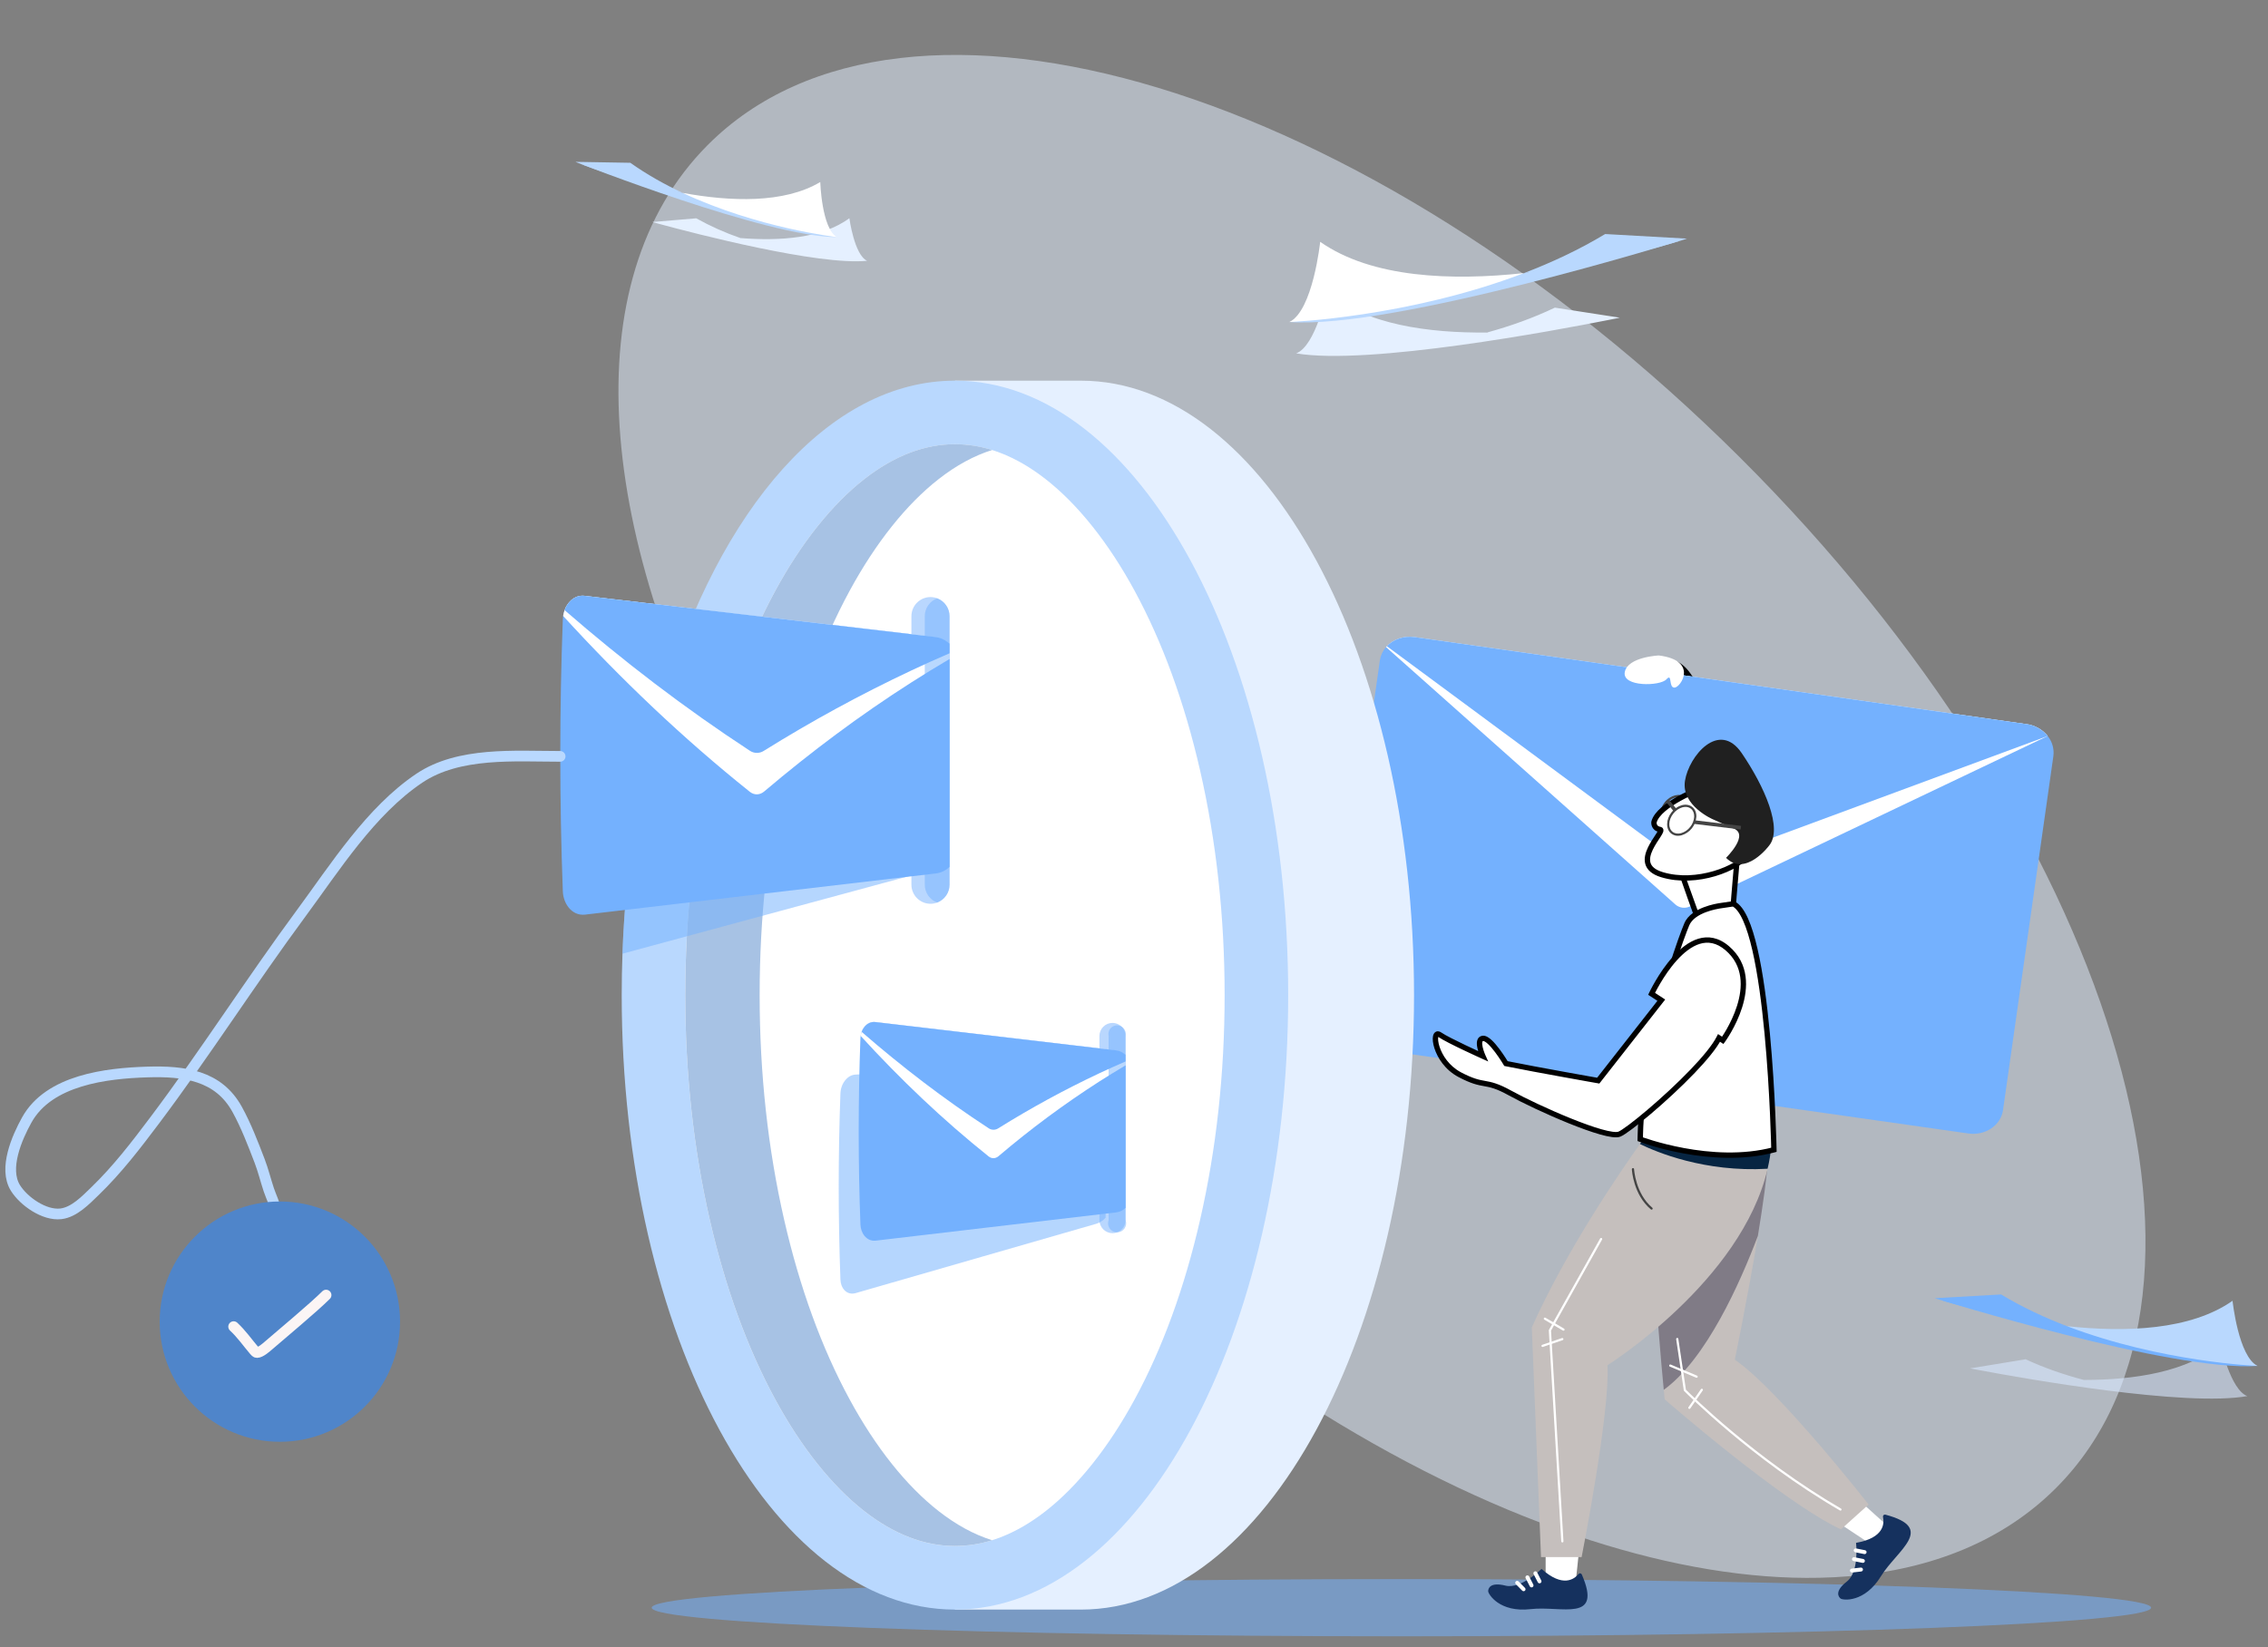
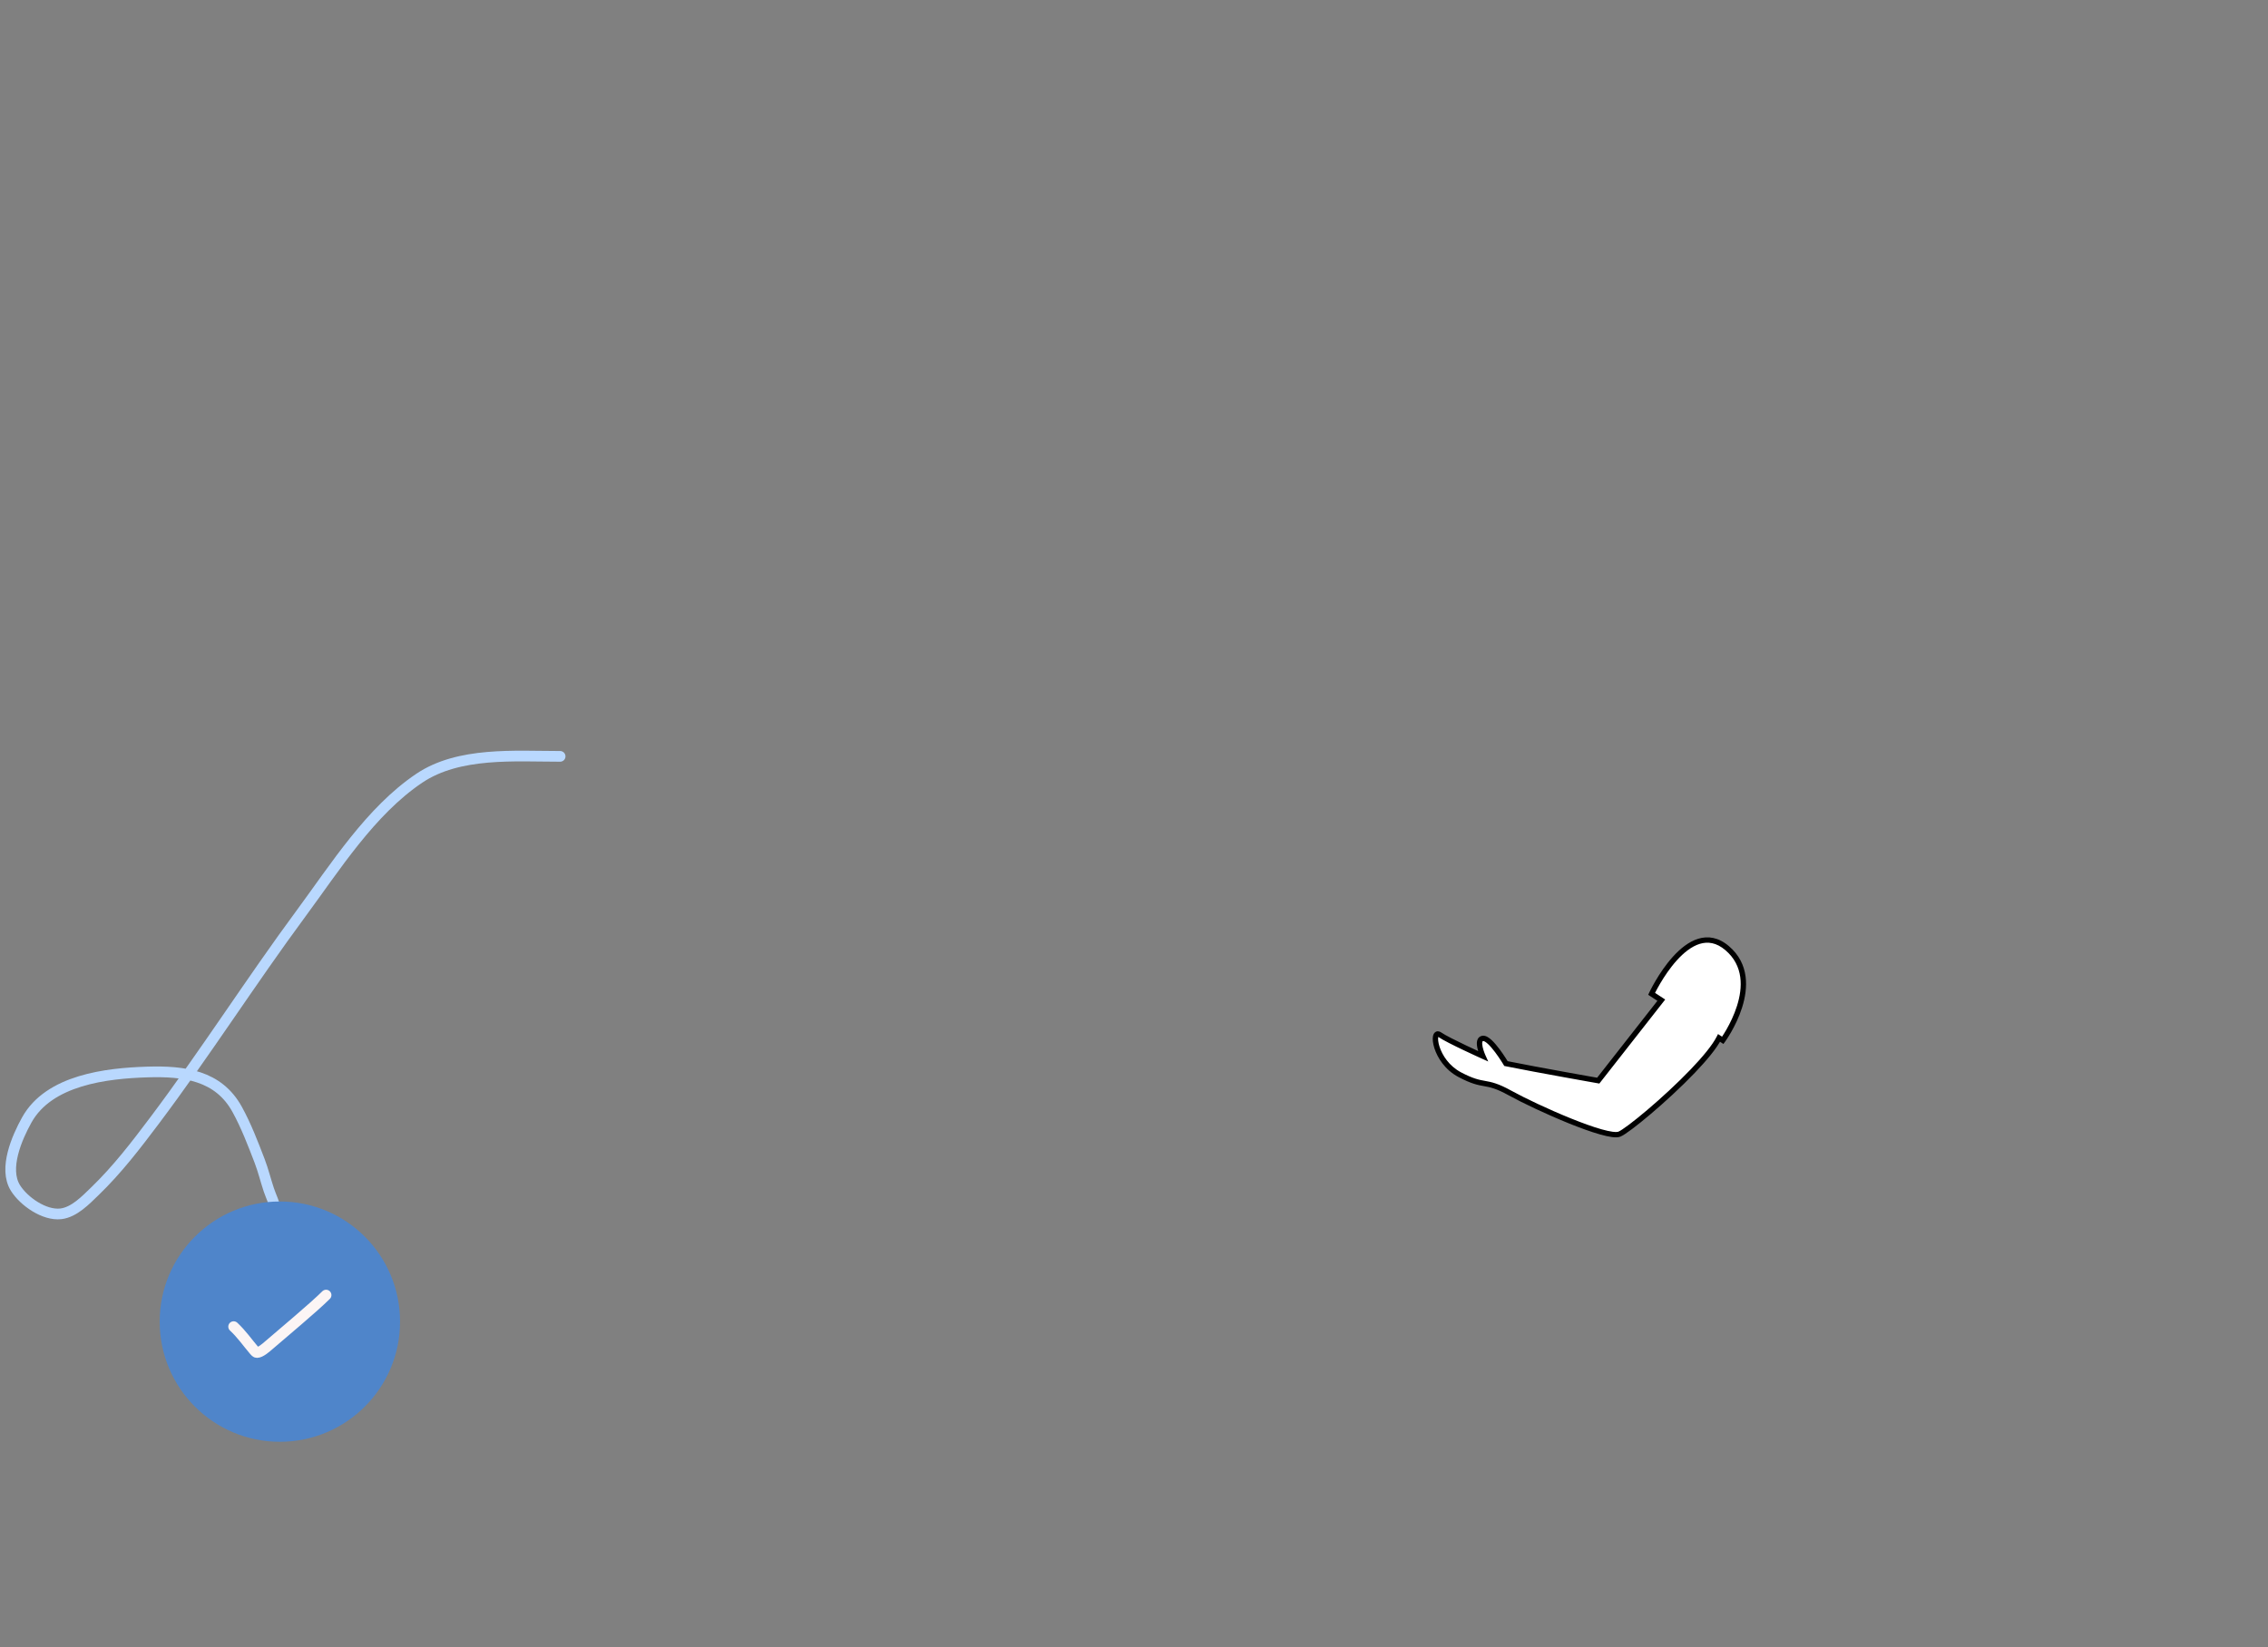
<svg xmlns="http://www.w3.org/2000/svg" width="212" height="154" viewBox="0 0 212 154" fill="none">
  <rect x="0" y="0" width="212" height="154" fill="#808080" stroke="none" />
  <g clip-path="url(#clip0_1493_4987)">
    <path opacity="0.53" d="M130.994 152.997C169.697 152.997 201.073 151.799 201.073 150.322C201.073 148.845 169.697 147.647 130.994 147.647C92.29 147.647 60.915 148.845 60.915 150.322C60.915 151.799 92.29 152.997 130.994 152.997Z" fill="#74B1FE" />
    <path opacity="0.5" d="M192.213 139.103C187.291 144.044 180.616 146.742 172.81 147.383C171.915 147.458 171.005 147.505 170.08 147.524C163.519 147.666 156.256 146.459 148.63 144.004C147.594 143.671 146.551 143.315 145.501 142.935C129.267 137.066 111.629 125.742 95.739 109.918C94.31 108.496 92.918 107.059 91.564 105.609C82.475 95.895 75.049 85.64 69.503 75.534C55.717 50.429 53.516 26.25 66.144 13.568C84.613 -4.979 127.806 8.088 162.62 42.752C197.433 77.417 210.681 120.558 192.213 139.103Z" fill="#E5F0FF" />
    <path d="M114.352 60.232C116.205 60.232 117.707 58.729 117.707 56.876C117.707 55.023 116.205 53.521 114.352 53.521C112.498 53.521 110.996 55.023 110.996 56.876C110.996 58.729 112.498 60.232 114.352 60.232Z" fill="#D7E4F9" />
    <path d="M110.927 50.081C112.237 48.771 112.237 46.646 110.927 45.336C109.616 44.026 107.492 44.026 106.181 45.336C104.871 46.646 104.871 48.771 106.181 50.081C107.492 51.392 109.616 51.392 110.927 50.081Z" fill="#D7E4F9" />
    <path d="M156.759 61.857C156.759 61.857 158.446 62.431 159.173 65.836L154.731 65.102L156.759 61.857Z" fill="black" />
    <path d="M191.937 70.707L187.231 103.8C187.027 105.23 185.573 106.208 183.982 105.98L126.789 97.842C125.197 97.616 124.072 96.273 124.276 94.843L128.982 61.751C129.049 61.288 129.249 60.854 129.558 60.503C129.583 60.475 129.608 60.448 129.634 60.419C130.248 59.774 131.212 59.426 132.231 59.571L189.424 67.706C190.203 67.809 190.913 68.207 191.406 68.819C191.619 69.081 191.776 69.384 191.867 69.708C191.958 70.033 191.982 70.373 191.937 70.707Z" fill="#74B1FE" />
    <path d="M191.407 68.819L157.955 84.757C157.735 84.862 157.489 84.9 157.247 84.865C157.005 84.831 156.779 84.726 156.597 84.564L129.559 60.503C129.584 60.475 129.608 60.448 129.635 60.419C130.249 59.774 131.212 59.426 132.232 59.571L189.425 67.705C190.204 67.809 190.914 68.207 191.407 68.819Z" fill="white" />
    <path d="M191.407 68.819L159.614 80.577C159.056 80.779 158.457 80.841 157.869 80.757C157.281 80.674 156.723 80.447 156.243 80.097L129.634 60.42C130.249 59.775 131.212 59.426 132.231 59.571L189.425 67.706C190.204 67.809 190.913 68.207 191.407 68.819Z" fill="#74B1FE" />
    <path d="M156.199 77.232C155.97 77.236 155.747 77.161 155.566 77.021C155.042 76.606 155.057 75.712 155.599 75.026C156.141 74.341 157.009 74.122 157.533 74.534C157.791 74.739 157.927 75.061 157.916 75.444C157.89 75.839 157.744 76.218 157.498 76.528C157.252 76.839 156.918 77.067 156.539 77.183C156.428 77.214 156.314 77.231 156.199 77.232ZM156.897 74.531C156.514 74.531 156.076 74.754 155.76 75.154C155.288 75.751 155.258 76.516 155.693 76.86C155.9 77.024 156.182 77.069 156.488 76.987C156.827 76.888 157.125 76.684 157.338 76.403C157.563 76.131 157.694 75.794 157.712 75.441C157.72 75.125 157.612 74.861 157.405 74.698C157.26 74.586 157.081 74.527 156.897 74.531Z" fill="#444444" />
    <path d="M172.036 142.505L174.915 144.414L176.533 142.764L173.877 140.37L172.036 142.505Z" fill="white" />
    <path d="M176.011 141.835C176.144 142.437 176.13 143.798 173.494 144.258C173.494 144.258 173.815 146.96 172.635 147.874C171.456 148.789 171.851 149.314 172.052 149.468C172.252 149.623 174.275 149.897 175.821 147.381C177.334 144.919 181.015 142.884 176.234 141.622C176.204 141.614 176.173 141.614 176.143 141.622C176.113 141.63 176.086 141.645 176.063 141.666C176.041 141.687 176.025 141.714 176.015 141.744C176.006 141.773 176.005 141.804 176.011 141.835Z" fill="#15315E" />
    <path d="M174.474 145.162C174.484 145.114 174.474 145.065 174.447 145.024C174.42 144.984 174.378 144.956 174.33 144.946L173.495 144.782C173.447 144.773 173.398 144.783 173.358 144.81C173.317 144.837 173.289 144.879 173.28 144.927C173.271 144.975 173.281 145.024 173.308 145.064C173.335 145.105 173.377 145.133 173.425 145.142L174.259 145.307C174.307 145.316 174.356 145.306 174.397 145.279C174.437 145.252 174.465 145.21 174.474 145.162Z" fill="white" />
    <path d="M144.478 145.179V147.616L147.238 148.435L147.605 144.92L144.478 145.179Z" fill="white" />
    <path d="M147.553 147.171C147.162 147.65 146.084 148.48 144.093 146.694C144.093 146.694 142.168 148.618 140.721 148.257C139.273 147.897 139.104 148.531 139.107 148.784C139.111 149.038 140.147 150.796 143.078 150.455C145.95 150.12 149.825 151.755 147.859 147.217C147.847 147.188 147.828 147.163 147.803 147.144C147.779 147.125 147.75 147.113 147.719 147.108C147.688 147.104 147.657 147.107 147.628 147.118C147.599 147.129 147.573 147.148 147.553 147.171Z" fill="#15315E" />
-     <path d="M143.99 148.022C144.034 148 144.066 147.962 144.081 147.915C144.096 147.869 144.092 147.819 144.07 147.776L143.682 147.019C143.671 146.997 143.656 146.978 143.638 146.963C143.62 146.947 143.598 146.935 143.575 146.928C143.552 146.92 143.528 146.917 143.504 146.919C143.48 146.921 143.457 146.928 143.435 146.939C143.392 146.961 143.359 146.999 143.344 147.046C143.329 147.092 143.333 147.142 143.355 147.186L143.744 147.943C143.766 147.986 143.804 148.019 143.851 148.034C143.897 148.048 143.947 148.044 143.99 148.022Z" fill="white" />
    <path d="M143.243 148.404C143.287 148.382 143.319 148.343 143.334 148.297C143.349 148.251 143.345 148.201 143.323 148.157L142.936 147.4C142.914 147.356 142.875 147.324 142.829 147.309C142.782 147.294 142.732 147.298 142.689 147.32C142.646 147.343 142.613 147.381 142.598 147.427C142.583 147.474 142.587 147.524 142.609 147.567L142.997 148.324C143.019 148.367 143.057 148.4 143.103 148.415C143.15 148.43 143.2 148.426 143.243 148.404Z" fill="white" />
    <path d="M142.544 148.73C142.578 148.695 142.598 148.649 142.598 148.6C142.598 148.551 142.578 148.505 142.544 148.47L141.947 147.863C141.913 147.829 141.866 147.81 141.818 147.81C141.769 147.81 141.723 147.829 141.688 147.863C141.654 147.898 141.635 147.944 141.635 147.993C141.635 148.041 141.654 148.088 141.688 148.123L142.286 148.724C142.32 148.759 142.366 148.779 142.414 148.78C142.462 148.781 142.509 148.763 142.544 148.73Z" fill="white" />
    <path d="M174.667 140.672L172.08 143.001C166.56 140.414 155.605 130.839 155.605 130.839C155.605 130.839 155.571 130.5 155.519 129.949C155.292 127.552 154.704 121.13 154.917 120.92L155.707 109.842L155.995 105.782L165.222 106.604C165.292 106.923 165.304 107.445 165.272 108.116C165.188 109.872 164.796 112.658 164.317 115.562C163.399 121.131 162.161 127.133 162.161 127.133C166.301 129.976 174.667 140.672 174.667 140.672Z" fill="#C5BFBD" />
    <path opacity="0.4" d="M165.272 108.114C165.189 109.87 164.796 112.655 164.317 115.56C162.665 119.932 159.494 127.075 155.519 129.951C155.292 127.554 154.704 121.132 154.917 120.922L155.707 109.843L165.272 108.114Z" fill="#191436" />
    <path d="M165.567 107.216C165.5 107.911 165.386 108.6 165.226 109.279C162.783 119.814 150.258 127.648 150.258 127.648C150.517 132.047 147.842 145.589 147.842 145.589H144.045L143.185 124.115C146.42 116.871 151.518 109.459 153.291 106.97C153.693 106.406 153.923 106.095 153.923 106.095L165.567 107.216Z" fill="#C5BFBD" />
    <path d="M165.567 107.216C165.5 107.91 165.386 108.6 165.226 109.279C159.328 109.621 154.816 107.716 153.291 106.967C153.693 106.403 153.923 106.092 153.923 106.092L165.567 107.216Z" fill="#072542" />
    <path d="M174.314 145.983C174.323 145.935 174.313 145.886 174.285 145.845C174.258 145.805 174.216 145.777 174.169 145.767L173.334 145.603C173.286 145.594 173.237 145.604 173.196 145.631C173.156 145.658 173.128 145.7 173.119 145.748C173.109 145.795 173.119 145.845 173.146 145.885C173.173 145.926 173.215 145.954 173.263 145.963L174.098 146.128C174.146 146.137 174.195 146.127 174.236 146.1C174.276 146.073 174.304 146.031 174.314 145.983Z" fill="white" />
    <path d="M174.137 146.734C174.134 146.71 174.127 146.686 174.116 146.665C174.104 146.643 174.088 146.624 174.07 146.609C174.051 146.594 174.029 146.582 174.006 146.576C173.982 146.569 173.958 146.567 173.934 146.57L173.089 146.665C173.064 146.668 173.041 146.675 173.02 146.687C172.998 146.698 172.979 146.714 172.964 146.733C172.949 146.752 172.938 146.773 172.931 146.797C172.924 146.82 172.922 146.844 172.924 146.868C172.927 146.893 172.934 146.916 172.946 146.937C172.957 146.959 172.973 146.978 172.992 146.993C173.011 147.008 173.032 147.02 173.056 147.026C173.079 147.033 173.103 147.035 173.127 147.033L173.973 146.937C173.997 146.934 174.02 146.927 174.042 146.916C174.063 146.904 174.082 146.889 174.097 146.87C174.112 146.851 174.124 146.829 174.131 146.806C174.137 146.782 174.139 146.758 174.137 146.734Z" fill="white" />
    <path d="M162.42 79.799C162.42 79.799 162.357 80.523 162.281 81.432C162.154 82.922 161.987 84.909 161.987 85.016C161.987 85.189 158.646 85.75 158.646 85.75C158.646 85.75 158.345 84.917 158.019 84.01C157.636 82.94 157.212 81.767 157.198 81.717L162.42 79.799Z" fill="white" stroke="black" stroke-width="0.5" />
    <path d="M155.057 61.286C155.057 61.286 152.156 61.415 151.877 62.833C151.597 64.25 155.186 64.165 155.766 63.52C156.346 62.876 155.938 64.294 156.518 64.294C157.098 64.294 158.796 61.758 155.057 61.286Z" fill="white" />
    <path d="M153.325 106.205C153.379 103.903 153.667 101.535 154.07 99.272L159.328 91.74H162.978C162.978 91.74 163.487 102.42 153.325 106.205Z" fill="#E59D29" />
    <path d="M160.909 96.467C160.727 97.305 159.627 98.688 158.231 100.146L154.505 94.516L156.122 92.452L160.909 96.467Z" fill="#BACAE2" />
    <path d="M165.816 107.507C159.983 109.059 153.318 106.516 153.318 106.516C153.318 106.413 153.323 106.309 153.325 106.205C153.38 103.903 153.667 101.535 154.07 99.272C155.201 92.928 157.251 87.407 157.675 86.418C158.257 85.059 160.554 84.736 160.684 84.703L162.026 84.505C165.405 86.151 165.816 107.507 165.816 107.507Z" fill="white" />
    <path d="M165.816 107.507L165.88 107.749L166.069 107.698L166.066 107.502L165.816 107.507ZM153.318 106.516H153.068V106.688L153.229 106.75L153.318 106.516ZM153.325 106.205L153.075 106.199L153.075 106.2L153.325 106.205ZM154.07 99.272L153.824 99.228L153.824 99.228L154.07 99.272ZM157.675 86.418L157.445 86.319L157.445 86.319L157.675 86.418ZM160.684 84.703L160.648 84.456L160.636 84.458L160.625 84.46L160.684 84.703ZM162.026 84.505L162.136 84.28L162.066 84.246L161.99 84.258L162.026 84.505ZM165.751 107.265C162.886 108.028 159.804 107.787 157.425 107.348C156.238 107.129 155.232 106.862 154.523 106.65C154.168 106.544 153.888 106.451 153.697 106.386C153.602 106.353 153.529 106.327 153.48 106.309C153.456 106.3 153.437 106.294 153.425 106.289C153.419 106.287 153.414 106.285 153.411 106.284C153.41 106.283 153.409 106.283 153.408 106.283C153.408 106.283 153.408 106.283 153.408 106.282C153.408 106.282 153.407 106.282 153.407 106.282C153.407 106.282 153.407 106.282 153.318 106.516C153.229 106.75 153.229 106.75 153.229 106.75C153.229 106.75 153.23 106.75 153.23 106.75C153.23 106.75 153.23 106.75 153.231 106.75C153.232 106.751 153.233 106.751 153.235 106.752C153.239 106.753 153.244 106.755 153.25 106.758C153.264 106.763 153.284 106.77 153.309 106.779C153.361 106.798 153.437 106.825 153.535 106.859C153.731 106.926 154.018 107.021 154.379 107.129C155.102 107.345 156.126 107.617 157.335 107.84C159.747 108.284 162.913 108.538 165.88 107.749L165.751 107.265ZM153.568 106.516C153.568 106.416 153.573 106.322 153.575 106.21L153.075 106.2C153.073 106.296 153.068 106.41 153.068 106.516H153.568ZM153.575 106.211C153.629 103.924 153.915 101.57 154.316 99.316L153.824 99.228C153.419 101.5 153.13 103.881 153.075 106.199L153.575 106.211ZM154.316 99.316C155.444 92.993 157.487 87.491 157.905 86.516L157.445 86.319C157.014 87.324 154.959 92.863 153.824 99.228L154.316 99.316ZM157.905 86.516C158.154 85.935 158.788 85.546 159.439 85.296C160.083 85.049 160.649 84.97 160.744 84.946L160.625 84.46C160.625 84.46 160.618 84.462 160.59 84.467C160.566 84.471 160.534 84.477 160.495 84.485C160.416 84.5 160.31 84.521 160.185 84.55C159.934 84.608 159.605 84.697 159.259 84.83C158.583 85.089 157.778 85.542 157.445 86.319L157.905 86.516ZM160.721 84.951L162.063 84.752L161.99 84.258L160.648 84.456L160.721 84.951ZM161.917 84.73C162.255 84.895 162.601 85.336 162.931 86.069C163.256 86.789 163.545 87.74 163.8 88.85C164.31 91.067 164.677 93.878 164.939 96.647C165.201 99.414 165.358 102.13 165.449 104.156C165.495 105.168 165.524 106.008 165.542 106.594C165.551 106.887 165.557 107.117 165.56 107.273C165.562 107.351 165.564 107.411 165.565 107.451C165.565 107.471 165.565 107.486 165.565 107.497C165.566 107.502 165.566 107.506 165.566 107.508C165.566 107.509 165.566 107.51 165.566 107.511C165.566 107.511 165.566 107.511 165.566 107.512C165.566 107.512 165.566 107.512 165.816 107.507C166.066 107.502 166.066 107.502 166.066 107.502C166.066 107.502 166.066 107.501 166.066 107.501C166.066 107.5 166.066 107.499 166.066 107.498C166.066 107.496 166.065 107.492 166.065 107.486C166.065 107.476 166.065 107.461 166.064 107.44C166.064 107.4 166.062 107.339 166.06 107.261C166.056 107.103 166.05 106.873 166.041 106.579C166.024 105.99 165.994 105.149 165.948 104.133C165.857 102.103 165.7 99.378 165.437 96.6C165.174 93.824 164.805 90.987 164.287 88.738C164.029 87.614 163.731 86.626 163.387 85.863C163.048 85.113 162.642 84.527 162.136 84.28L161.917 84.73Z" fill="black" />
    <path d="M159.098 73.674C159.098 73.674 155.022 75.194 154.602 76.876C154.602 76.876 154.538 77.458 155.168 77.555C155.798 77.653 152.09 80.79 155.346 81.782C158.602 82.773 162.483 81.18 163.432 79.841C164.381 78.503 166.214 71.086 159.098 73.674Z" fill="white" stroke="black" stroke-width="0.5" />
    <path d="M160.111 76.607C160.111 76.607 157.135 75.335 157.502 73.006C157.869 70.677 160.693 67.315 162.807 70.418C164.92 73.521 166.688 77.49 165.351 79.086C165.351 79.086 163.152 82.019 161.341 80.208C161.341 80.208 163.648 77.964 161.943 77.426L160.111 76.607Z" fill="#202020" />
    <path d="M154.382 113.104C154.358 113.104 154.335 113.096 154.316 113.08C152.677 111.709 152.543 109.422 152.538 109.326C152.538 109.312 152.54 109.299 152.544 109.286C152.549 109.273 152.555 109.262 152.565 109.252C152.574 109.242 152.584 109.234 152.597 109.228C152.609 109.222 152.622 109.219 152.635 109.218C152.649 109.217 152.662 109.219 152.675 109.224C152.688 109.228 152.699 109.235 152.709 109.244C152.719 109.253 152.727 109.264 152.733 109.276C152.739 109.289 152.742 109.302 152.743 109.315C152.743 109.338 152.879 111.61 154.448 112.923C154.464 112.936 154.476 112.954 154.481 112.975C154.487 112.995 154.486 113.017 154.479 113.037C154.471 113.056 154.458 113.073 154.441 113.086C154.424 113.098 154.403 113.104 154.382 113.104Z" fill="#444444" />
    <path d="M146.041 144.22C146.015 144.22 145.989 144.21 145.97 144.192C145.951 144.174 145.94 144.149 145.938 144.123L144.773 124.369L149.575 115.797C149.589 115.774 149.611 115.758 149.637 115.752C149.663 115.745 149.69 115.748 149.713 115.761C149.736 115.774 149.753 115.796 149.761 115.821C149.769 115.846 149.767 115.873 149.755 115.897L144.982 124.415L146.143 144.111C146.144 144.124 146.142 144.138 146.138 144.151C146.134 144.163 146.127 144.175 146.118 144.186C146.109 144.196 146.098 144.204 146.086 144.21C146.074 144.216 146.06 144.219 146.047 144.22H146.041Z" fill="white" />
    <path d="M144.189 125.943C144.164 125.943 144.141 125.935 144.122 125.919C144.103 125.903 144.091 125.881 144.087 125.857C144.083 125.833 144.088 125.808 144.1 125.787C144.113 125.767 144.132 125.751 144.155 125.743L146.008 125.109C146.033 125.103 146.06 125.106 146.083 125.118C146.106 125.13 146.123 125.151 146.132 125.176C146.14 125.2 146.139 125.227 146.128 125.251C146.118 125.275 146.098 125.293 146.075 125.303L144.221 125.937C144.211 125.941 144.2 125.943 144.189 125.943Z" fill="white" />
    <path d="M146.15 124.425C146.132 124.425 146.114 124.42 146.098 124.411C145.439 124.019 144.432 123.425 144.362 123.392C144.337 123.38 144.318 123.36 144.309 123.334C144.299 123.309 144.3 123.281 144.311 123.256C144.316 123.244 144.324 123.233 144.333 123.223C144.342 123.214 144.354 123.206 144.366 123.201C144.378 123.196 144.391 123.194 144.405 123.194C144.418 123.194 144.431 123.196 144.444 123.202C144.522 123.235 145.921 124.066 146.203 124.232C146.222 124.243 146.237 124.261 146.245 124.282C146.254 124.303 146.255 124.326 146.248 124.348C146.242 124.37 146.229 124.389 146.211 124.402C146.193 124.416 146.17 124.423 146.148 124.423L146.15 124.425Z" fill="white" />
    <path d="M172.036 141.245C172.018 141.245 172.001 141.24 171.985 141.231C163.712 136.428 157.484 130.118 157.42 130.055L157.396 130.031L156.68 125.221C156.677 125.208 156.677 125.193 156.68 125.18C156.682 125.166 156.688 125.152 156.696 125.141C156.704 125.129 156.714 125.119 156.726 125.112C156.738 125.104 156.752 125.099 156.766 125.097C156.779 125.095 156.794 125.096 156.807 125.1C156.821 125.104 156.834 125.11 156.845 125.119C156.856 125.128 156.865 125.139 156.872 125.151C156.878 125.164 156.882 125.177 156.883 125.191L157.59 129.935C158.015 130.362 164.095 136.413 172.088 141.054C172.108 141.065 172.123 141.082 172.132 141.103C172.141 141.124 172.142 141.148 172.137 141.17C172.131 141.191 172.118 141.211 172.099 141.225C172.081 141.238 172.059 141.246 172.036 141.245Z" fill="white" />
    <path d="M158.592 128.824C158.579 128.824 158.565 128.821 158.553 128.816L156.094 127.781C156.081 127.776 156.069 127.769 156.059 127.759C156.049 127.749 156.041 127.738 156.035 127.725C156.03 127.712 156.027 127.699 156.027 127.685C156.027 127.671 156.03 127.657 156.035 127.644C156.04 127.631 156.048 127.62 156.058 127.61C156.068 127.6 156.08 127.593 156.093 127.588C156.106 127.583 156.12 127.581 156.134 127.581C156.148 127.582 156.162 127.585 156.174 127.591L158.632 128.627C158.654 128.636 158.672 128.652 158.684 128.673C158.695 128.694 158.698 128.718 158.694 128.742C158.689 128.765 158.676 128.786 158.658 128.801C158.639 128.816 158.616 128.824 158.592 128.824Z" fill="white" />
    <path d="M157.913 131.735C157.892 131.735 157.872 131.728 157.855 131.717C157.832 131.701 157.817 131.677 157.812 131.651C157.807 131.624 157.813 131.596 157.829 131.574L158.993 129.891C159.009 129.869 159.033 129.854 159.059 129.849C159.086 129.844 159.114 129.85 159.136 129.865C159.158 129.881 159.174 129.904 159.179 129.931C159.183 129.958 159.178 129.985 159.162 130.008L157.998 131.691C157.989 131.704 157.976 131.716 157.961 131.723C157.946 131.731 157.93 131.735 157.913 131.735Z" fill="white" />
    <path d="M156.85 78.149C156.621 78.153 156.398 78.078 156.217 77.937C155.694 77.523 155.708 76.629 156.251 75.944C156.491 75.628 156.828 75.398 157.209 75.287C157.579 75.189 157.925 75.248 158.183 75.452C158.441 75.655 158.578 75.979 158.566 76.362C158.54 76.757 158.394 77.134 158.148 77.445C157.902 77.755 157.568 77.984 157.189 78.1C157.079 78.131 156.965 78.147 156.85 78.149ZM157.55 75.448C157.452 75.449 157.356 75.462 157.262 75.487C156.924 75.586 156.626 75.79 156.412 76.07C155.94 76.666 155.91 77.431 156.345 77.775C156.552 77.939 156.833 77.984 157.139 77.903C157.478 77.804 157.776 77.599 157.99 77.319C158.214 77.046 158.345 76.709 158.363 76.357C158.371 76.041 158.263 75.777 158.057 75.614C157.912 75.502 157.733 75.443 157.55 75.447V75.448Z" fill="#444444" />
    <path d="M162.745 77.221L158.347 76.69L158.306 77.028L162.704 77.558L162.745 77.221Z" fill="#444444" />
    <path d="M156.746 75.687L156.021 74.792L155.757 75.005L156.482 75.901L156.746 75.687Z" fill="#444444" />
    <path d="M101.027 35.593H89.262V39.833C77.891 48.394 69.878 68.993 69.878 93.046C69.878 117.098 77.891 137.698 89.262 146.259V150.499H101.027C118.23 150.499 132.176 124.776 132.176 93.046C132.176 61.316 118.23 35.593 101.027 35.593Z" fill="#E5F0FF" />
    <path d="M120.412 93.046C120.412 124.776 106.466 150.498 89.263 150.498C72.06 150.498 58.114 124.776 58.114 93.046C58.114 91.743 58.138 90.452 58.185 89.172C58.495 80.584 59.827 72.513 61.961 65.368C67.26 47.619 77.501 35.592 89.263 35.592C106.466 35.593 120.412 61.316 120.412 93.046Z" fill="#B9D8FE" />
    <path d="M89.263 144.556C86.414 144.556 83.564 143.462 80.793 141.299C77.776 138.946 74.895 135.328 72.461 130.839C69.857 126.036 67.802 120.398 66.353 114.081C64.829 107.433 64.055 100.356 64.055 93.046C64.055 85.737 64.828 78.659 66.353 72.011C67.802 65.695 69.856 60.056 72.461 55.253C74.895 50.766 77.776 47.147 80.793 44.794C83.564 42.632 86.414 41.535 89.263 41.535C92.111 41.535 94.961 42.63 97.732 44.794C100.75 47.147 103.631 50.764 106.065 55.253C108.669 60.056 110.724 65.695 112.172 72.011C113.697 78.659 114.471 85.737 114.471 93.046C114.471 100.356 113.698 107.433 112.172 114.081C110.724 120.398 108.67 126.036 106.065 130.839C103.631 135.326 100.75 138.945 97.732 141.299C94.961 143.46 92.112 144.556 89.263 144.556Z" fill="white" />
    <path d="M87.745 141.297C89.387 142.578 91.058 143.486 92.739 144.012C91.615 144.368 90.443 144.55 89.264 144.554C86.414 144.554 83.564 143.459 80.794 141.297C77.776 138.944 74.895 135.326 72.461 130.836C69.858 126.034 67.803 120.395 66.354 114.079C64.829 107.431 64.056 100.353 64.056 93.044C64.056 85.734 64.829 78.657 66.354 72.009C67.803 65.692 69.856 60.054 72.461 55.251C74.895 50.764 77.776 47.145 80.794 44.792C83.564 42.629 86.414 41.533 89.264 41.533C90.443 41.537 91.615 41.719 92.739 42.075C91.058 42.603 89.387 43.509 87.745 44.792C84.727 47.145 81.847 50.763 79.413 55.251C76.808 60.054 74.754 65.692 73.305 72.009C71.782 78.657 71.007 85.734 71.007 93.044C71.007 100.354 71.781 107.431 73.305 114.079C74.754 120.395 76.807 126.034 79.413 130.836C81.847 135.328 84.728 138.944 87.745 141.297Z" fill="#A7C2E4" />
    <path opacity="0.5" d="M105.214 96.864V114.082C105.213 114.331 105.137 114.573 104.995 114.777C104.853 114.982 104.653 115.138 104.42 115.226C104.283 115.278 104.137 115.305 103.99 115.304C103.666 115.303 103.356 115.174 103.127 114.945C102.898 114.716 102.768 114.406 102.768 114.082V96.864C102.769 96.54 102.898 96.23 103.127 96.002C103.356 95.773 103.666 95.644 103.99 95.643C104.136 95.643 104.281 95.67 104.418 95.722C104.651 95.809 104.851 95.966 104.993 96.17C105.135 96.374 105.211 96.617 105.212 96.865L105.214 96.864Z" fill="#74B1FE" />
    <g style="mix-blend-mode:multiply" opacity="0.53">
      <path d="M103.039 99.369C102.855 99.294 102.657 99.262 102.459 99.274C101.94 99.302 101.421 99.329 100.902 99.358L79.954 100.476C79.781 100.486 79.613 100.535 79.461 100.618C79.432 100.635 79.403 100.652 79.375 100.67C79.346 100.688 79.32 100.707 79.292 100.727C79.263 100.747 79.237 100.769 79.212 100.791C79.173 100.826 79.135 100.861 79.098 100.901C78.907 101.104 78.762 101.347 78.673 101.612C78.63 101.738 78.599 101.868 78.58 102C78.57 102.073 78.563 102.147 78.559 102.222C78.344 108.067 78.344 113.875 78.559 119.645C78.581 120.405 79.107 121.13 79.953 120.915C86.936 118.904 93.918 116.892 100.901 114.878C101.42 114.729 101.939 114.58 102.459 114.43C102.804 114.327 103.112 114.126 103.346 113.852V99.551C103.253 99.475 103.15 99.413 103.039 99.369Z" fill="#74B1FE" />
    </g>
    <g style="mix-blend-mode:multiply" opacity="0.53">
      <path d="M86.938 64.494V81.014C86.643 81.335 86.264 81.567 85.843 81.681C85.205 81.855 84.567 82.027 83.928 82.199C75.346 84.525 66.764 86.849 58.182 89.172C58.492 80.584 59.824 72.513 61.958 65.368L83.928 64.268L85.843 64.172C86.085 64.158 86.327 64.195 86.554 64.281C86.692 64.332 86.821 64.404 86.938 64.494Z" fill="#74B1FE" />
    </g>
    <path d="M105.214 98.636V112.935C104.974 113.173 104.662 113.323 104.327 113.362C103.808 113.422 103.289 113.483 102.77 113.544C95.787 114.365 88.804 115.186 81.822 116.006C80.973 116.076 80.45 115.262 80.428 114.497C80.212 108.689 80.212 102.882 80.428 97.074C80.431 96.999 80.438 96.927 80.448 96.855C80.467 96.728 80.498 96.603 80.542 96.483C80.627 96.237 80.773 96.016 80.966 95.842C81.003 95.81 81.041 95.781 81.081 95.753C81.106 95.735 81.135 95.718 81.16 95.703C81.186 95.688 81.215 95.673 81.244 95.66C81.272 95.647 81.298 95.635 81.33 95.623C81.487 95.565 81.656 95.544 81.822 95.565C88.805 96.384 95.787 97.205 102.77 98.027C103.289 98.087 103.808 98.148 104.327 98.209C104.663 98.248 104.975 98.4 105.214 98.639V98.636Z" fill="#74B1FE" />
    <path d="M105.214 98.636V99.613C104.389 100.099 103.574 100.6 102.77 101.113C99.474 103.227 96.324 105.562 93.342 108.1C93.06 108.343 92.704 108.357 92.412 108.128C88.114 104.693 84.155 100.914 80.445 96.856C80.464 96.729 80.496 96.604 80.539 96.484C80.624 96.238 80.77 96.018 80.963 95.843C81 95.811 81.038 95.782 81.078 95.754C81.104 95.736 81.133 95.719 81.158 95.704C81.183 95.689 81.213 95.674 81.241 95.661C81.269 95.648 81.296 95.636 81.327 95.624C81.484 95.566 81.653 95.546 81.819 95.566C88.802 96.385 95.784 97.206 102.767 98.028C103.286 98.088 103.805 98.149 104.324 98.21C104.66 98.249 104.972 98.401 105.211 98.64L105.214 98.636Z" fill="white" />
    <path d="M105.214 98.635V99.246C104.392 99.601 103.577 99.968 102.769 100.347C99.515 101.879 96.354 103.602 93.303 105.506C93.172 105.589 93.02 105.633 92.865 105.633C92.709 105.632 92.558 105.587 92.427 105.502C88.25 102.774 84.308 99.752 80.542 96.481C80.627 96.235 80.773 96.014 80.966 95.84C81.002 95.808 81.041 95.778 81.08 95.751C81.106 95.733 81.135 95.716 81.16 95.701C81.186 95.686 81.215 95.671 81.243 95.658C81.272 95.644 81.298 95.632 81.329 95.621C81.487 95.562 81.655 95.542 81.822 95.562C88.805 96.382 95.787 97.203 102.769 98.025C103.289 98.085 103.808 98.146 104.327 98.207C104.531 98.231 104.729 98.297 104.907 98.4C105.019 98.465 105.122 98.544 105.214 98.635Z" fill="#74B1FE" />
    <g style="mix-blend-mode:multiply" opacity="0.5">
      <path d="M105.214 96.864V114.082C105.262 114.211 105.278 114.349 105.262 114.485C105.245 114.621 105.195 114.75 105.117 114.863C105.039 114.976 104.935 115.068 104.814 115.131C104.692 115.195 104.557 115.228 104.42 115.228C104.283 115.228 104.148 115.195 104.027 115.131C103.906 115.068 103.802 114.976 103.724 114.863C103.646 114.75 103.596 114.621 103.579 114.485C103.562 114.349 103.579 114.211 103.627 114.082V96.864C103.6 96.745 103.6 96.621 103.627 96.502C103.654 96.383 103.708 96.271 103.784 96.176C103.861 96.08 103.957 96.003 104.067 95.95C104.178 95.897 104.298 95.87 104.42 95.87C104.543 95.87 104.663 95.897 104.773 95.95C104.883 96.003 104.98 96.08 105.056 96.176C105.133 96.271 105.186 96.383 105.214 96.502C105.241 96.621 105.241 96.745 105.214 96.864Z" fill="#74B1FE" />
    </g>
    <path opacity="0.5" d="M88.759 57.609V82.722C88.758 83.085 88.647 83.439 88.44 83.737C88.233 84.035 87.94 84.263 87.6 84.391C87.401 84.466 87.19 84.505 86.977 84.505C86.504 84.503 86.052 84.315 85.718 83.981C85.384 83.647 85.196 83.195 85.194 82.722V57.609C85.196 57.137 85.384 56.684 85.718 56.35C86.052 56.016 86.504 55.828 86.977 55.827C87.19 55.827 87.401 55.865 87.6 55.941C87.94 56.069 88.232 56.297 88.439 56.595C88.646 56.893 88.758 57.247 88.759 57.609Z" fill="#74B1FE" />
-     <path d="M88.76 60.192V81.05C88.409 81.395 87.954 81.614 87.465 81.671L85.194 81.937C75.01 83.133 64.826 84.329 54.642 85.524C53.404 85.624 52.641 84.437 52.609 83.323C52.294 74.852 52.294 66.381 52.609 57.911C52.613 57.802 52.624 57.696 52.639 57.593C52.666 57.408 52.712 57.226 52.775 57.05C52.9 56.691 53.113 56.37 53.394 56.116C53.449 56.069 53.504 56.027 53.558 55.986C53.597 55.96 53.636 55.935 53.675 55.913C53.714 55.89 53.756 55.868 53.796 55.849C53.837 55.83 53.88 55.813 53.922 55.795C54.151 55.709 54.397 55.68 54.64 55.709C64.824 56.904 75.008 58.1 85.192 59.298L87.463 59.564C87.953 59.621 88.409 59.842 88.757 60.19L88.76 60.192Z" fill="#74B1FE" />
+     <path d="M88.76 60.192V81.05C88.409 81.395 87.954 81.614 87.465 81.671L85.194 81.937C75.01 83.133 64.826 84.329 54.642 85.524C52.294 74.852 52.294 66.381 52.609 57.911C52.613 57.802 52.624 57.696 52.639 57.593C52.666 57.408 52.712 57.226 52.775 57.05C52.9 56.691 53.113 56.37 53.394 56.116C53.449 56.069 53.504 56.027 53.558 55.986C53.597 55.96 53.636 55.935 53.675 55.913C53.714 55.89 53.756 55.868 53.796 55.849C53.837 55.83 53.88 55.813 53.922 55.795C54.151 55.709 54.397 55.68 54.64 55.709C64.824 56.904 75.008 58.1 85.192 59.298L87.463 59.564C87.953 59.621 88.409 59.842 88.757 60.19L88.76 60.192Z" fill="#74B1FE" />
    <path d="M88.76 60.192V61.614C87.556 62.324 86.368 63.053 85.195 63.803C80.379 66.876 75.818 70.288 71.444 73.994C71.032 74.349 70.514 74.369 70.091 74.035C63.825 69.026 58.049 63.514 52.639 57.593C52.666 57.408 52.712 57.226 52.776 57.05C52.9 56.691 53.113 56.37 53.394 56.116C53.449 56.069 53.504 56.027 53.559 55.986C53.597 55.96 53.636 55.935 53.675 55.913C53.714 55.89 53.756 55.868 53.797 55.849C53.837 55.83 53.88 55.813 53.922 55.795C54.151 55.709 54.398 55.68 54.64 55.709C64.824 56.904 75.008 58.1 85.192 59.298L87.463 59.564C87.953 59.621 88.409 59.842 88.757 60.19L88.76 60.192Z" fill="white" />
    <path d="M88.76 60.191V61.082C87.561 61.599 86.372 62.134 85.195 62.688C80.448 64.922 75.838 67.434 71.388 70.211C71.197 70.334 70.974 70.398 70.747 70.397C70.52 70.396 70.298 70.33 70.108 70.206C64.017 66.223 58.268 61.82 52.775 57.05C52.9 56.691 53.113 56.37 53.394 56.116C53.447 56.07 53.501 56.026 53.558 55.986C53.597 55.96 53.636 55.935 53.675 55.913C53.714 55.89 53.756 55.868 53.797 55.849C53.837 55.83 53.88 55.813 53.922 55.795C54.151 55.709 54.398 55.68 54.64 55.709C64.824 56.904 75.008 58.1 85.192 59.298L87.463 59.564C87.761 59.599 88.049 59.695 88.309 59.846C88.474 59.94 88.625 60.056 88.76 60.191Z" fill="#74B1FE" />
    <g style="mix-blend-mode:multiply" opacity="0.5">
-       <path d="M88.759 57.61V82.722C88.758 83.085 88.647 83.439 88.439 83.737C88.233 84.035 87.94 84.263 87.6 84.391C87.261 84.263 86.968 84.035 86.761 83.737C86.555 83.439 86.443 83.085 86.442 82.722V57.61C86.443 57.247 86.554 56.893 86.761 56.595C86.968 56.297 87.261 56.069 87.6 55.941C87.94 56.069 88.232 56.297 88.439 56.595C88.646 56.893 88.758 57.247 88.759 57.61Z" fill="#74B1FE" />
-     </g>
+       </g>
    <g style="mix-blend-mode:multiply">
      <path d="M151.405 29.703L145.339 28.765C143.298 29.743 141.147 30.501 139.003 31.09H139.084L138.955 31.104L139.003 31.091C133.572 31.15 127.629 30.361 124.037 27.281C124.037 27.281 123.001 32.356 121.16 33.039C127.898 34.189 145.487 30.88 150.222 29.942C150.976 29.799 151.405 29.703 151.405 29.703Z" fill="#E5F0FF" />
    </g>
    <path d="M157.689 22.313C157.149 22.484 130.299 30.812 120.526 30.11L157.149 22.484" fill="#B9D8FE" />
-     <path d="M120.526 30.11C122.73 29.038 123.404 22.61 123.404 22.61C128.237 26.003 135.716 26.264 142.453 25.535C131.585 29.689 120.526 30.11 120.526 30.11Z" fill="white" />
    <path d="M157.689 22.313C157.689 22.313 150.611 24.651 142.453 25.535C145.044 24.544 147.625 23.342 150.042 21.882L157.689 22.313Z" fill="#B9D8FE" />
    <g style="mix-blend-mode:multiply" opacity="0.6">
      <path d="M210.07 130.537C208.489 129.967 207.558 125.634 207.558 125.634C204.512 128.301 199.433 129.026 194.785 129.026L194.826 129.037L194.716 129.026H194.785C192.946 128.541 191.099 127.911 189.343 127.093L184.161 127.945C184.161 127.945 184.528 128.024 185.175 128.139C189.234 128.9 204.314 131.575 210.072 130.535L210.07 130.537Z" fill="#D9E8FF" />
    </g>
    <path d="M180.845 121.384C181.283 121.523 203.086 128.286 211.023 127.716L181.284 121.523" fill="#74B1FE" />
    <path d="M211.023 127.716C209.233 126.845 208.686 121.625 208.686 121.625C204.761 124.379 198.69 124.593 193.217 124C202.043 127.374 211.023 127.716 211.023 127.716Z" fill="#B9D8FE" />
    <path d="M180.845 121.384C180.845 121.384 186.591 123.282 193.218 124C191.113 123.196 189.018 122.219 187.055 121.034L180.845 121.384Z" fill="#74B1FE" />
    <g style="mix-blend-mode:multiply">
      <path d="M81.053 24.385C79.853 23.843 79.395 20.401 79.395 20.401C76.851 22.295 72.84 22.549 69.21 22.259L69.241 22.27L69.155 22.254L69.21 22.259C67.781 21.767 66.399 21.148 65.08 20.412L60.98 20.759C60.98 20.759 61.262 20.843 61.761 20.973C64.885 21.819 76.494 24.841 81.053 24.385Z" fill="#E5F0FF" />
    </g>
    <path d="M53.791 15.134C54.144 15.275 71.664 22.158 78.225 22.171L54.144 15.276" fill="#B9D8FE" />
    <path d="M78.225 22.171C76.806 21.346 76.673 17.02 76.673 17.02C73.28 19.044 68.272 18.854 63.808 18.035C70.861 21.345 78.225 22.171 78.225 22.171Z" fill="white" />
    <path d="M53.791 15.134C53.791 15.134 58.403 17.044 63.805 18.034C62.129 17.246 60.462 16.315 58.92 15.221L53.791 15.134Z" fill="#B9D8FE" />
  </g>
  <path fill-rule="evenodd" clip-rule="evenodd" d="M155.29 93.517L154.382 92.924C154.382 92.924 157.82 85.551 161.45 88.657C165.079 91.764 161.034 97.274 161.034 97.274L160.687 97.047C160.264 97.875 159.341 98.987 158.231 100.147C155.678 102.814 152.131 105.735 151.378 106.041C150.214 106.516 143.572 103.541 141.157 102.203C139.924 101.52 139.348 101.416 138.762 101.31C138.2 101.209 137.628 101.106 136.456 100.488C134.063 99.227 133.772 96.186 134.58 96.745C135.389 97.305 138.613 98.753 138.613 98.753C138.613 98.753 137.902 97.179 138.613 97.092C139.325 97.006 140.769 99.445 140.769 99.445C143.745 100.047 149.395 101.04 149.395 101.04L154.506 94.518L155.29 93.517Z" fill="white" />
  <path d="M154.382 92.924L154.156 92.818L154.064 93.015L154.245 93.133L154.382 92.924ZM155.29 93.517L155.486 93.671L155.654 93.457L155.426 93.308L155.29 93.517ZM161.034 97.274L160.897 97.483L161.095 97.613L161.235 97.422L161.034 97.274ZM160.687 97.047L160.824 96.838L160.591 96.686L160.465 96.933L160.687 97.047ZM158.231 100.147L158.412 100.32L158.412 100.32L158.231 100.147ZM151.378 106.041L151.284 105.81L151.284 105.81L151.378 106.041ZM141.157 102.203L141.036 102.421H141.036L141.157 102.203ZM138.762 101.31L138.807 101.064L138.762 101.31ZM136.456 100.488L136.573 100.267L136.456 100.488ZM134.58 96.745L134.438 96.951L134.58 96.745ZM138.613 98.753L138.511 98.981L139.113 99.251L138.841 98.65L138.613 98.753ZM138.613 97.092L138.583 96.844H138.583L138.613 97.092ZM140.769 99.445L140.554 99.573L140.61 99.668L140.719 99.69L140.769 99.445ZM149.395 101.04L149.351 101.287L149.499 101.313L149.591 101.195L149.395 101.04ZM154.506 94.518L154.702 94.672L154.702 94.672L154.506 94.518ZM154.245 93.133L155.153 93.727L155.426 93.308L154.519 92.715L154.245 93.133ZM161.612 88.467C160.642 87.637 159.659 87.494 158.741 87.774C157.845 88.048 157.038 88.718 156.369 89.458C155.697 90.203 155.144 91.043 154.761 91.693C154.569 92.019 154.418 92.299 154.315 92.498C154.264 92.598 154.224 92.677 154.197 92.732C154.184 92.759 154.174 92.781 154.167 92.795C154.163 92.802 154.16 92.808 154.159 92.812C154.158 92.814 154.157 92.815 154.157 92.816C154.156 92.817 154.156 92.817 154.156 92.818C154.156 92.818 154.156 92.818 154.156 92.818C154.156 92.818 154.156 92.818 154.382 92.924C154.609 93.03 154.609 93.03 154.609 93.03C154.609 93.03 154.609 93.03 154.609 93.029C154.609 93.029 154.609 93.029 154.609 93.029C154.61 93.028 154.61 93.027 154.611 93.025C154.612 93.022 154.615 93.017 154.618 93.011C154.624 92.998 154.634 92.978 154.646 92.952C154.672 92.9 154.709 92.824 154.759 92.728C154.858 92.536 155.005 92.264 155.192 91.947C155.566 91.313 156.099 90.504 156.741 89.793C157.385 89.079 158.118 88.487 158.887 88.252C159.635 88.024 160.442 88.124 161.287 88.847L161.612 88.467ZM161.034 97.274C161.235 97.422 161.235 97.422 161.235 97.421C161.235 97.421 161.236 97.421 161.236 97.421C161.236 97.421 161.236 97.421 161.236 97.42C161.237 97.419 161.238 97.418 161.239 97.416C161.241 97.413 161.244 97.409 161.248 97.403C161.257 97.392 161.268 97.376 161.283 97.354C161.313 97.311 161.356 97.249 161.409 97.169C161.515 97.008 161.662 96.776 161.826 96.488C162.154 95.913 162.555 95.111 162.841 94.206C163.41 92.404 163.541 90.119 161.612 88.467L161.287 88.847C162.987 90.302 162.911 92.325 162.364 94.055C162.092 94.916 161.709 95.685 161.392 96.24C161.234 96.517 161.093 96.74 160.992 96.893C160.941 96.969 160.901 97.028 160.873 97.068C160.86 97.088 160.849 97.102 160.842 97.112C160.839 97.117 160.836 97.121 160.834 97.123C160.833 97.124 160.833 97.125 160.833 97.125C160.832 97.126 160.832 97.126 160.832 97.126C160.832 97.126 160.832 97.126 160.832 97.126C160.832 97.126 160.832 97.126 161.034 97.274ZM160.55 97.256L160.897 97.483L161.171 97.064L160.824 96.838L160.55 97.256ZM160.465 96.933C160.06 97.726 159.16 98.815 158.051 99.974L158.412 100.32C159.523 99.159 160.469 98.025 160.91 97.161L160.465 96.933ZM158.051 99.974C156.781 101.3 155.263 102.691 153.968 103.789C153.32 104.338 152.731 104.811 152.258 105.166C151.774 105.529 151.437 105.748 151.284 105.81L151.472 106.273C151.696 106.182 152.085 105.921 152.558 105.566C153.041 105.204 153.639 104.723 154.291 104.17C155.596 103.064 157.128 101.661 158.412 100.32L158.051 99.974ZM151.284 105.81C151.203 105.843 151.029 105.858 150.736 105.82C150.455 105.783 150.104 105.704 149.698 105.59C148.886 105.36 147.881 104.995 146.83 104.57C144.73 103.721 142.475 102.647 141.278 101.984L141.036 102.421C142.254 103.096 144.528 104.179 146.643 105.034C147.701 105.461 148.725 105.834 149.561 106.071C149.979 106.189 150.357 106.275 150.672 106.316C150.974 106.355 151.262 106.359 151.473 106.273L151.284 105.81ZM141.278 101.984C140.016 101.285 139.413 101.174 138.807 101.064L138.718 101.556C139.284 101.658 139.832 101.754 141.036 102.421L141.278 101.984ZM138.807 101.064C138.262 100.966 137.716 100.869 136.573 100.267L136.34 100.709C137.54 101.342 138.138 101.452 138.718 101.556L138.807 101.064ZM136.573 100.267C135.446 99.673 134.811 98.657 134.556 97.858C134.426 97.452 134.405 97.134 134.44 96.97C134.459 96.882 134.48 96.899 134.442 96.918C134.388 96.945 134.37 96.903 134.438 96.951L134.723 96.54C134.589 96.447 134.403 96.379 134.22 96.47C134.052 96.553 133.981 96.726 133.951 96.864C133.889 97.152 133.938 97.568 134.079 98.01C134.366 98.907 135.073 100.042 136.34 100.709L136.573 100.267ZM134.438 96.951C134.863 97.245 135.893 97.756 136.793 98.184C137.248 98.401 137.677 98.6 137.993 98.745C138.151 98.817 138.28 98.876 138.37 98.917C138.415 98.938 138.45 98.954 138.474 98.964C138.486 98.97 138.495 98.974 138.502 98.977C138.505 98.978 138.507 98.979 138.509 98.98C138.509 98.98 138.51 98.981 138.51 98.981C138.511 98.981 138.511 98.981 138.511 98.981C138.511 98.981 138.511 98.981 138.511 98.981C138.511 98.981 138.511 98.981 138.613 98.753C138.716 98.525 138.716 98.525 138.716 98.525C138.716 98.525 138.716 98.525 138.716 98.525C138.716 98.525 138.716 98.525 138.715 98.525C138.715 98.525 138.714 98.524 138.714 98.524C138.712 98.523 138.71 98.522 138.707 98.521C138.701 98.518 138.692 98.514 138.68 98.509C138.656 98.498 138.621 98.482 138.577 98.462C138.487 98.421 138.358 98.363 138.201 98.291C137.887 98.147 137.46 97.948 137.008 97.733C136.094 97.298 135.107 96.805 134.723 96.54L134.438 96.951ZM138.613 98.753C138.841 98.65 138.841 98.65 138.841 98.65C138.841 98.65 138.841 98.65 138.841 98.65C138.841 98.65 138.841 98.65 138.841 98.65C138.841 98.65 138.841 98.65 138.841 98.65C138.841 98.649 138.84 98.648 138.84 98.647C138.839 98.644 138.837 98.641 138.835 98.635C138.83 98.625 138.823 98.609 138.815 98.589C138.798 98.548 138.774 98.489 138.748 98.418C138.694 98.275 138.632 98.088 138.591 97.901C138.548 97.708 138.536 97.546 138.558 97.439C138.568 97.389 138.583 97.368 138.591 97.36C138.595 97.356 138.606 97.345 138.644 97.34L138.583 96.844C138.443 96.861 138.321 96.918 138.228 97.016C138.138 97.111 138.092 97.227 138.069 97.337C138.024 97.55 138.056 97.798 138.103 98.009C138.15 98.227 138.221 98.438 138.279 98.593C138.308 98.671 138.334 98.736 138.354 98.781C138.363 98.804 138.371 98.823 138.376 98.835C138.379 98.841 138.381 98.846 138.383 98.85C138.384 98.852 138.384 98.853 138.385 98.854C138.385 98.855 138.385 98.855 138.385 98.855C138.385 98.855 138.385 98.856 138.385 98.856C138.386 98.856 138.386 98.856 138.386 98.856C138.386 98.856 138.386 98.856 138.613 98.753ZM138.644 97.34C138.659 97.338 138.705 97.341 138.791 97.388C138.874 97.433 138.971 97.507 139.081 97.607C139.3 97.809 139.536 98.091 139.758 98.386C139.978 98.68 140.177 98.977 140.322 99.201C140.394 99.313 140.452 99.406 140.492 99.471C140.512 99.504 140.528 99.529 140.538 99.547C140.544 99.555 140.547 99.562 140.55 99.566C140.551 99.569 140.552 99.57 140.553 99.571C140.553 99.572 140.553 99.572 140.554 99.572C140.554 99.572 140.554 99.573 140.554 99.573C140.554 99.573 140.554 99.573 140.554 99.573C140.554 99.573 140.554 99.573 140.769 99.445C140.984 99.318 140.984 99.318 140.984 99.318C140.984 99.318 140.984 99.318 140.984 99.318C140.984 99.317 140.984 99.317 140.984 99.317C140.983 99.317 140.983 99.316 140.983 99.316C140.982 99.314 140.981 99.312 140.979 99.31C140.976 99.305 140.972 99.298 140.967 99.289C140.956 99.27 140.939 99.244 140.918 99.21C140.877 99.142 140.817 99.045 140.742 98.93C140.594 98.7 140.388 98.392 140.158 98.086C139.929 97.782 139.672 97.471 139.42 97.239C139.294 97.124 139.162 97.021 139.03 96.949C138.9 96.879 138.745 96.824 138.583 96.844L138.644 97.34ZM140.719 99.69C142.21 99.992 144.369 100.391 146.153 100.714C147.046 100.876 147.845 101.019 148.421 101.122C148.71 101.173 148.942 101.214 149.102 101.243C149.183 101.257 149.245 101.268 149.287 101.275C149.308 101.279 149.324 101.282 149.335 101.284C149.34 101.285 149.344 101.285 149.347 101.286C149.349 101.286 149.35 101.286 149.35 101.286C149.351 101.286 149.351 101.286 149.351 101.287C149.351 101.287 149.351 101.287 149.351 101.287C149.351 101.287 149.351 101.287 149.395 101.04C149.438 100.794 149.438 100.794 149.438 100.794C149.438 100.794 149.438 100.794 149.438 100.794C149.437 100.794 149.437 100.794 149.437 100.794C149.436 100.794 149.435 100.794 149.434 100.793C149.431 100.793 149.427 100.792 149.422 100.791C149.411 100.789 149.395 100.787 149.374 100.783C149.332 100.775 149.27 100.764 149.19 100.75C149.029 100.722 148.797 100.681 148.509 100.63C147.933 100.527 147.134 100.384 146.242 100.223C144.458 99.899 142.304 99.501 140.818 99.2L140.719 99.69ZM149.591 101.195L154.702 94.672L154.309 94.364L149.198 100.886L149.591 101.195ZM154.702 94.672L155.486 93.671L155.093 93.363L154.309 94.364L154.702 94.672Z" fill="black" />
  <path d="M52.358 70.721C48.104 70.721 42.895 70.279 39.197 72.762C34.637 75.824 31.323 81.097 28.15 85.395C23.454 91.755 19.212 98.43 14.46 104.754C12.721 107.069 10.954 109.373 8.864 111.389C8.018 112.205 6.937 113.348 5.692 113.494C4.15 113.676 2.228 112.332 1.445 111.079C0.313 109.267 1.59 106.359 2.503 104.717C4.586 100.967 9.958 100.352 13.768 100.233C17.209 100.126 20.416 100.542 22.171 103.733C23.002 105.243 23.65 106.936 24.267 108.545C24.606 109.429 24.826 110.347 25.124 111.243C25.353 111.929 25.707 112.559 25.771 113.294C25.906 114.847 26.642 119.364 25.944 117.969" stroke="#B9D8FE" stroke-linecap="round" />
  <circle cx="26.16" cy="123.574" r="11.234" fill="#4F85CA" />
  <path d="M21.839 124.042C22.588 124.738 23.123 125.522 23.776 126.289C23.831 126.353 23.929 126.464 24.019 126.464C24.351 126.464 24.89 125.987 25.108 125.798C26.329 124.743 29.331 122.241 30.48 121.092" stroke="#FBF5F5" stroke-linecap="round" />
  <defs>
    <clipPath id="clip0_1493_4987">
-       <rect width="158.65" height="153.047" fill="white" transform="translate(52.373)" />
-     </clipPath>
+       </clipPath>
  </defs>
</svg>